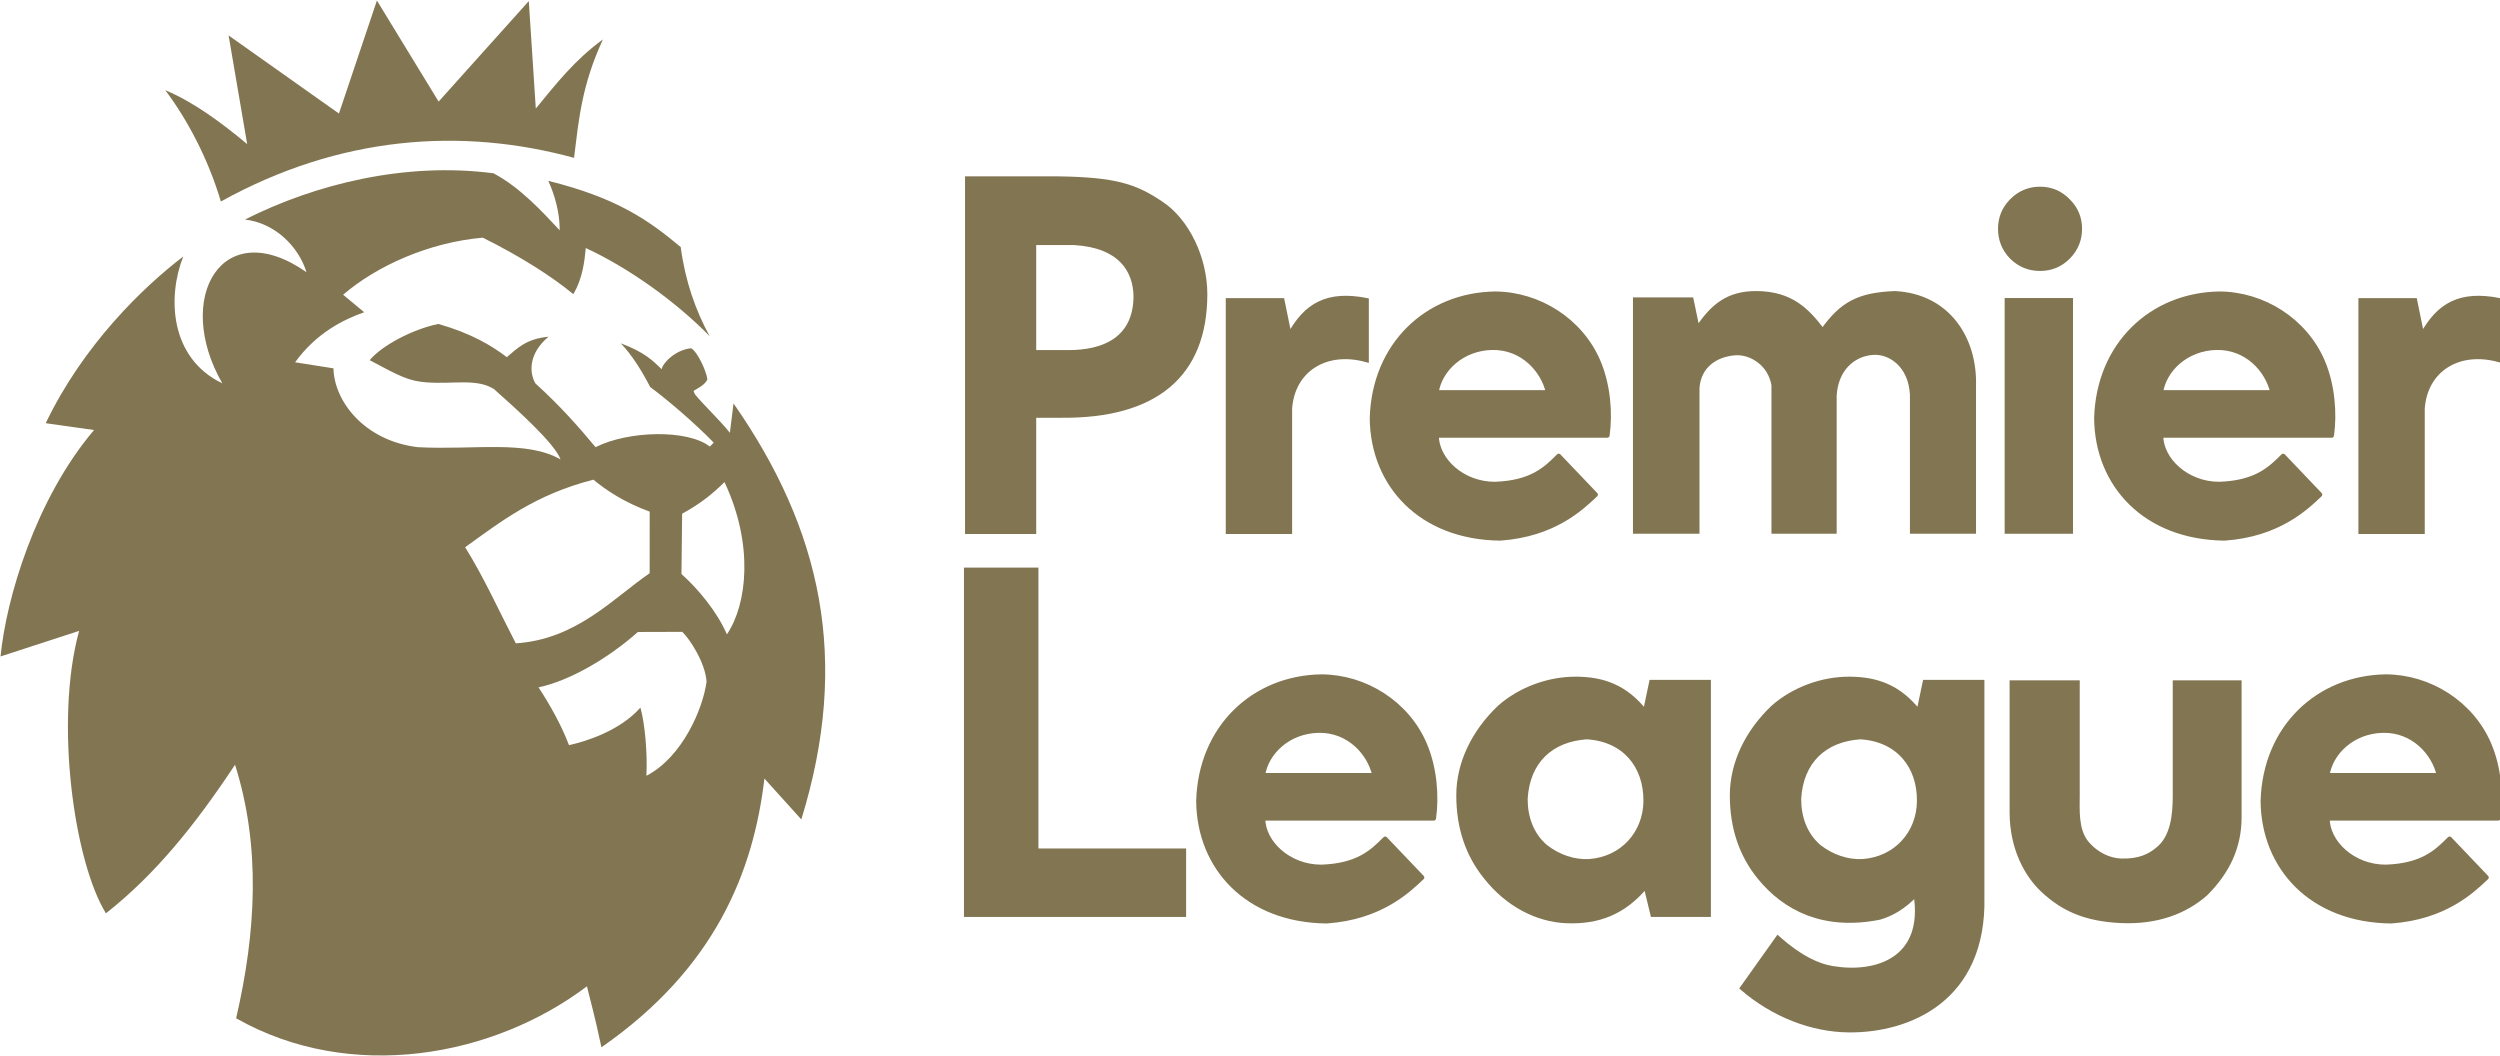
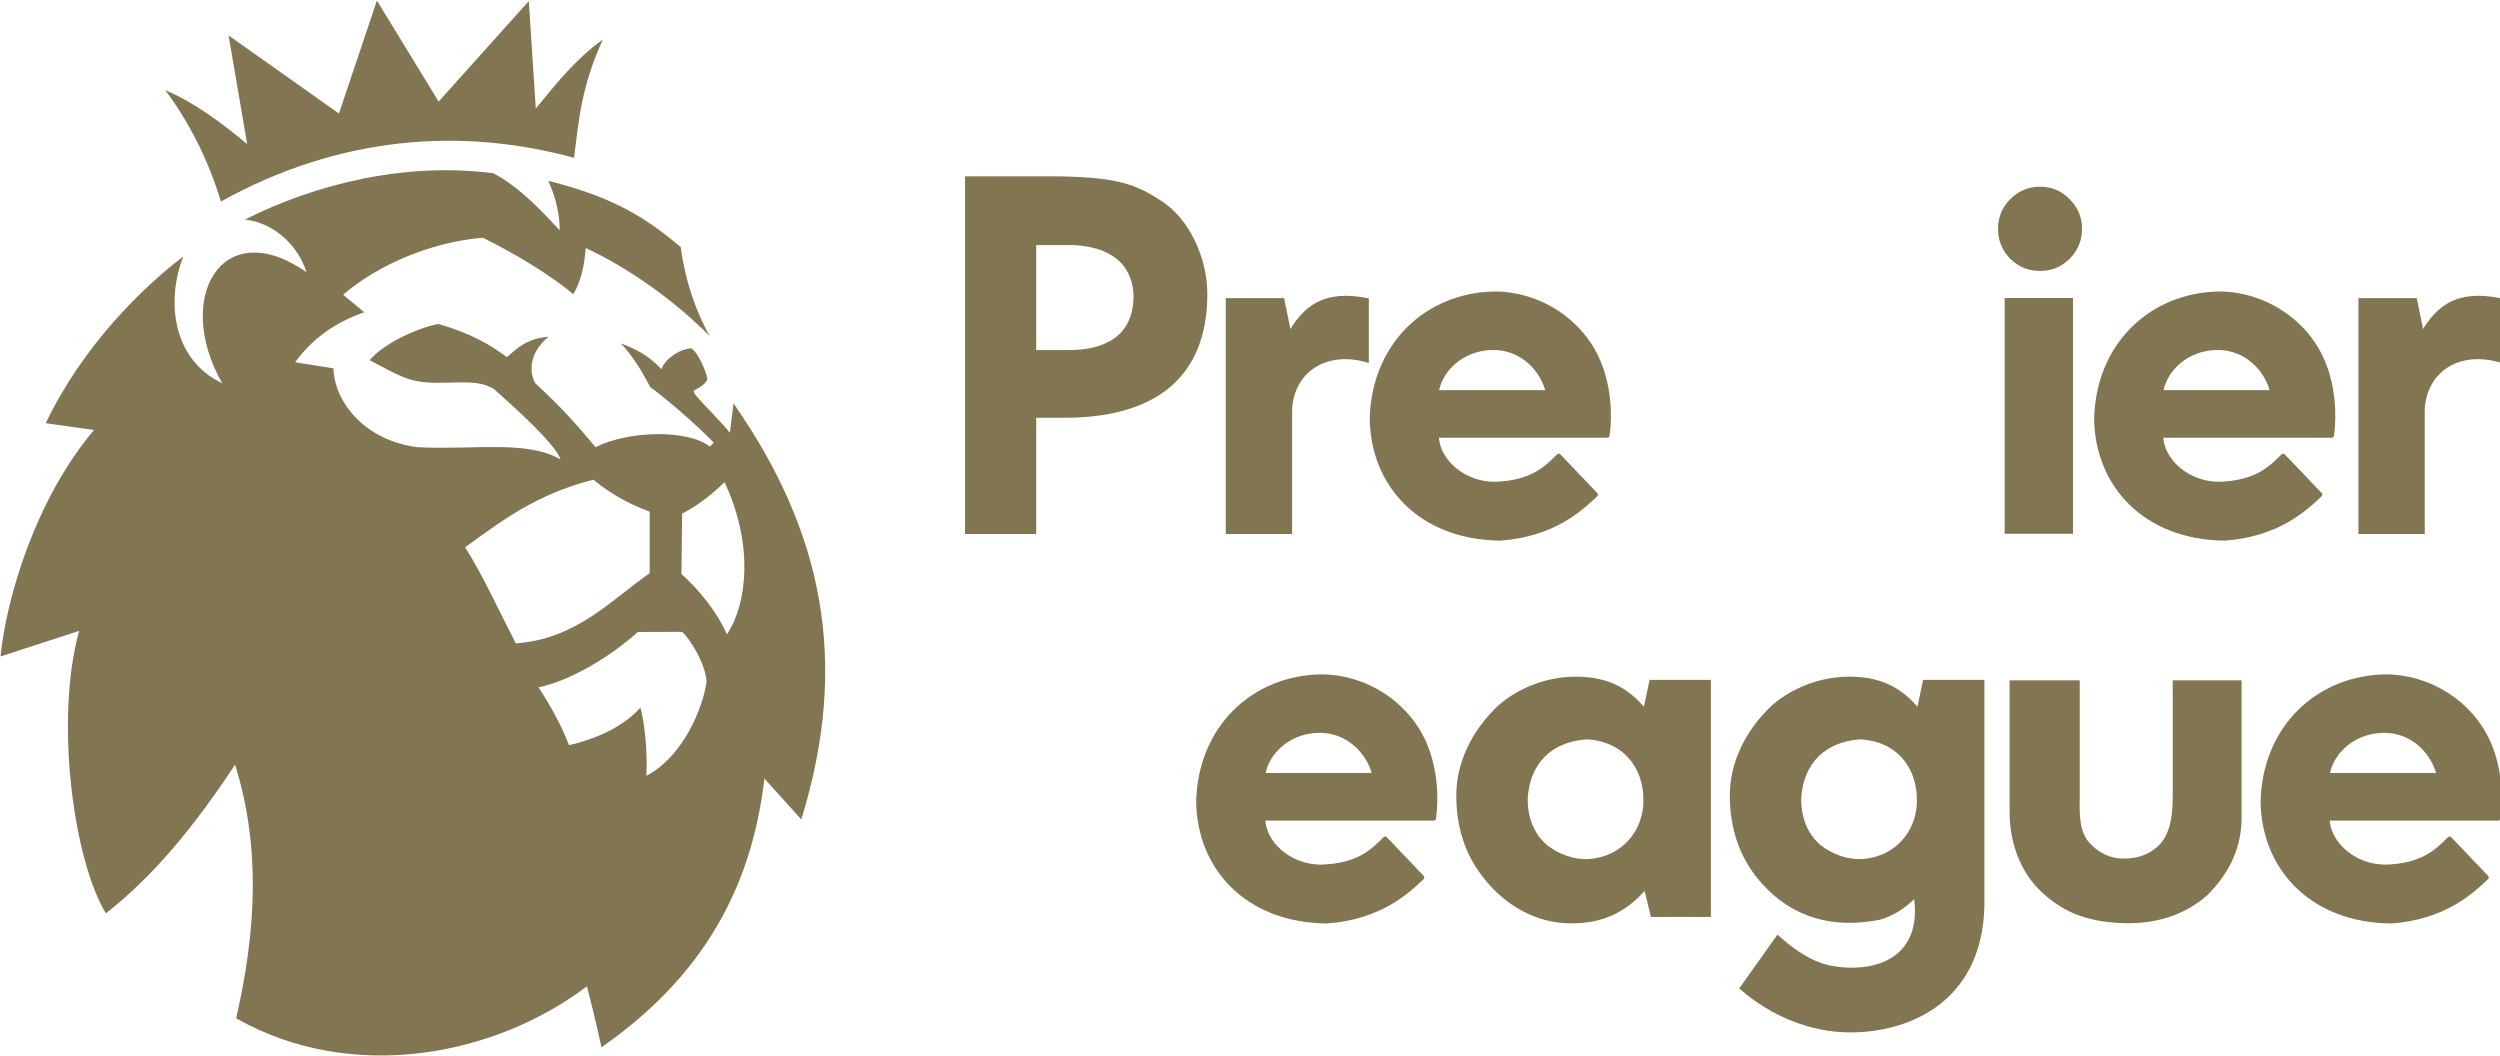
<svg xmlns="http://www.w3.org/2000/svg" width="116" height="49" viewBox="0 0 116 49" fill="none">
  <g clip-path="url(#clip0_238_509)">
    <path fill-rule="evenodd" clip-rule="evenodd" d="M10.248 9.35C15.762 6.293 21.419 5.898 26.635 7.324C26.859 5.537 26.986 3.978 27.975 1.829C26.665 2.784 25.825 3.866 24.861 5.036L24.536 0.051L20.352 4.714L17.489 0.025L15.727 5.268L10.607 1.644L11.469 6.686C10.294 5.708 8.982 4.729 7.667 4.185C8.678 5.52 9.661 7.365 10.248 9.35Z" fill="#827552" />
    <path fill-rule="evenodd" clip-rule="evenodd" d="M31.585 11.463C30.126 10.248 28.661 9.187 25.441 8.392C25.732 9.031 25.973 9.841 25.97 10.686C25.139 9.798 24.131 8.696 22.898 8.041C18.83 7.507 14.645 8.53 11.367 10.187C12.757 10.348 13.852 11.433 14.222 12.631C10.296 9.886 8.043 13.844 10.316 17.786C7.873 16.618 7.76 13.772 8.504 11.901C6.67 13.297 3.868 15.989 2.122 19.636L4.363 19.953C1.654 23.149 0.29 27.753 0.025 30.459L3.672 29.273C2.517 33.467 3.442 39.995 4.915 42.379C7.191 40.583 9.017 38.336 10.906 35.484C12.103 39.277 11.888 43.224 10.956 47.248C16.276 50.267 22.896 49.044 27.234 45.764C27.419 46.541 27.545 46.906 27.907 48.594C33.172 44.937 34.957 40.463 35.469 36.125L37.181 38.022C39.474 30.597 38.108 24.563 34.035 18.718L33.867 20.082C33.394 19.487 32.619 18.762 32.258 18.308C32.202 18.236 32.215 18.196 32.178 18.138C32.371 18.02 32.728 17.852 32.822 17.598C32.783 17.243 32.373 16.329 32.071 16.159C31.316 16.23 30.711 16.892 30.706 17.134C30.314 16.763 29.943 16.352 28.8 15.929C29.313 16.45 29.806 17.249 30.168 17.958C30.92 18.512 32.179 19.572 33.117 20.539L32.936 20.722C31.907 19.913 29.15 19.982 27.633 20.749C26.895 19.862 26.04 18.876 24.842 17.789C24.551 17.289 24.524 16.396 25.452 15.624C24.427 15.716 24 16.16 23.517 16.572C22.799 16.029 21.861 15.465 20.339 15.031C19.146 15.274 17.707 16.04 17.153 16.712C18.545 17.458 18.969 17.684 19.814 17.744C21.054 17.831 22.133 17.549 22.925 18.057C23.908 18.933 25.749 20.573 26.01 21.319C24.419 20.404 22.035 20.887 19.386 20.749C16.88 20.448 15.499 18.589 15.473 17.091L13.692 16.81C14.694 15.431 15.962 14.817 16.899 14.488L15.921 13.676C17.487 12.326 19.922 11.243 22.401 11.028C24.119 11.88 25.591 12.813 26.601 13.648C27.057 12.884 27.124 12.053 27.18 11.509C29.139 12.413 31.326 13.963 32.926 15.595C32.284 14.422 31.798 13.067 31.585 11.463ZM23.933 29.85C23.181 28.404 22.445 26.767 21.582 25.392C23.25 24.193 24.829 22.95 27.534 22.256C28.105 22.732 28.946 23.302 30.145 23.74L30.144 26.597C28.443 27.766 26.743 29.671 23.933 29.85ZM29.597 29.324L31.657 29.318C32.005 29.646 32.732 30.762 32.784 31.631C32.622 32.864 31.669 35.131 29.993 35.996C30.046 34.947 29.926 33.588 29.716 32.832C28.759 33.911 27.203 34.398 26.401 34.576C26.067 33.684 25.52 32.7 24.987 31.893C26.422 31.594 28.237 30.538 29.597 29.324ZM33.617 22.37C34.973 25.253 34.681 28.018 33.729 29.434C33.266 28.37 32.375 27.305 31.62 26.635L31.651 23.835C32.509 23.372 33.094 22.886 33.617 22.37Z" fill="#827552" />
    <path d="M47.971 19.276V24.668H44.886V8.291H49.047C51.794 8.325 52.69 8.651 53.877 9.447C55.072 10.236 55.912 11.969 55.912 13.65C55.91 17.401 53.605 19.305 49.284 19.276H47.971ZM47.971 16.353H49.53C51.254 16.366 52.691 15.715 52.704 13.746C52.681 12.538 51.988 11.389 49.852 11.264H47.971V16.353Z" fill="#827552" stroke="#827552" stroke-width="0.217" />
    <path d="M63.405 16.697C61.529 16.177 59.978 17.143 59.846 18.951V24.668H56.984V13.941H59.494L59.827 15.571C60.602 14.139 61.604 13.584 63.405 13.935V16.697Z" fill="#827552" stroke="#827552" stroke-width="0.217" />
    <path d="M74.577 20.203H66.652C66.654 21.335 67.846 22.467 69.363 22.463C71.069 22.405 71.728 21.758 72.325 21.16L74.033 22.951C73.359 23.593 72.077 24.803 69.608 24.977C65.921 24.936 63.696 22.495 63.664 19.412C63.755 15.995 66.22 13.676 69.376 13.633C71.394 13.646 73.341 14.862 74.156 16.774C74.624 17.868 74.722 19.19 74.577 20.203ZM66.646 18.21H71.836C71.604 17.171 70.639 16.106 69.244 16.13C67.829 16.154 66.802 17.152 66.646 18.21Z" fill="#827552" stroke="#827552" stroke-width="0.217" stroke-linejoin="round" />
-     <path d="M88.729 24.658V18.305C88.651 16.907 87.672 16.303 86.906 16.358C85.934 16.428 85.174 17.171 85.113 18.364V24.658H82.304V17.865C82.136 16.863 81.235 16.315 80.487 16.379C79.598 16.454 78.827 16.968 78.748 17.995V24.658H75.878V13.907H78.475L78.76 15.274C79.481 14.158 80.233 13.624 81.441 13.614C83.137 13.6 83.879 14.454 84.573 15.355C85.46 14.101 86.242 13.681 87.919 13.614C90.372 13.736 91.641 15.706 91.579 17.899V24.658H88.729Z" fill="#827552" stroke="#827552" stroke-width="0.217" />
    <path d="M93.125 13.937H96.079V24.658H93.125V13.937Z" fill="#827552" stroke="#827552" stroke-width="0.217" />
-     <path d="M44.836 26.445H48.075V39.478H54.927V42.438H44.836V26.445Z" fill="#827552" stroke="#827552" stroke-width="0.217" />
    <path d="M76.689 42.438L76.367 41.108C75.35 42.336 74.151 42.793 72.671 42.729C71.328 42.671 69.957 41.975 68.952 40.702C68.104 39.66 67.68 38.393 67.68 36.902C67.68 35.426 68.376 33.968 69.589 32.819C70.539 31.985 71.86 31.496 73.143 31.506C74.373 31.515 75.421 31.866 76.337 33.038L76.629 31.655H79.277V42.438H76.689ZM73.626 34.196C71.98 34.305 70.874 35.311 70.775 37.068C70.772 37.903 71.046 38.731 71.717 39.299C72.319 39.764 73.03 40.004 73.73 39.969C75.299 39.86 76.345 38.642 76.363 37.186C76.384 35.529 75.368 34.297 73.626 34.196Z" fill="#827552" stroke="#827552" stroke-width="0.217" />
    <path d="M93.354 31.676H96.391V36.873C96.391 37.587 96.322 38.478 96.792 39.087C97.269 39.67 97.886 39.927 98.422 39.944C99.267 39.971 99.753 39.717 100.11 39.421C100.839 38.853 100.92 37.771 100.924 36.945V31.676H103.901V37.931C103.901 39.316 103.341 40.46 102.347 41.455C101.38 42.313 100.061 42.797 98.415 42.722C96.77 42.647 95.731 42.174 94.806 41.314C94.033 40.595 93.354 39.353 93.354 37.679V31.676Z" fill="#827552" stroke="#827552" stroke-width="0.217" />
    <path d="M94.658 8.771C95.166 8.771 95.598 8.954 95.954 9.319C96.317 9.676 96.499 10.109 96.499 10.618C96.499 11.127 96.317 11.565 95.954 11.93C95.598 12.286 95.166 12.464 94.658 12.464C94.15 12.464 93.715 12.286 93.351 11.93C92.995 11.565 92.817 11.127 92.817 10.618C92.817 10.109 92.995 9.676 93.351 9.319C93.715 8.954 94.15 8.771 94.658 8.771Z" fill="#827552" stroke="#827552" stroke-width="0.217" />
    <path d="M115.96 16.697C114.084 16.177 112.532 17.143 112.4 18.951V24.668H109.539V13.941H112.049L112.382 15.571C113.156 14.139 114.158 13.584 115.96 13.935V16.697Z" fill="#827552" stroke="#827552" stroke-width="0.217" />
    <path d="M108.189 20.203H100.265C100.266 21.335 101.459 22.467 102.976 22.463C104.681 22.405 105.341 21.758 105.938 21.16L107.645 22.951C106.972 23.593 105.69 24.803 103.22 24.977C99.534 24.936 97.309 22.495 97.276 19.412C97.368 15.995 99.832 13.676 102.988 13.633C105.006 13.646 106.953 14.862 107.768 16.774C108.236 17.868 108.334 19.19 108.189 20.203ZM100.259 18.21H105.448C105.216 17.171 104.252 16.106 102.857 16.13C101.441 16.154 100.415 17.152 100.259 18.21Z" fill="#827552" stroke="#827552" stroke-width="0.217" stroke-linejoin="round" />
    <path d="M82.491 43.532C83.551 44.474 84.376 44.826 85.033 44.934C87.119 45.277 89.378 44.487 88.896 41.492C88.328 42.079 87.787 42.4 87.205 42.568C84.618 43.081 82.825 42.154 81.643 40.702C80.796 39.66 80.372 38.393 80.372 36.902C80.372 35.426 81.068 33.968 82.281 32.819C83.23 31.985 84.551 31.496 85.835 31.506C87.064 31.515 88.113 31.866 89.029 33.038L89.32 31.655H91.968V41.606C92.081 46.358 88.59 47.82 85.783 47.795C84.048 47.78 82.259 47.068 80.845 45.847L82.491 43.532ZM86.318 34.196C84.671 34.305 83.565 35.311 83.466 37.068C83.464 37.903 83.738 38.731 84.408 39.299C85.011 39.764 85.721 40.004 86.421 39.969C87.991 39.86 89.037 38.642 89.054 37.186C89.076 35.529 88.06 34.297 86.318 34.196Z" fill="#827552" stroke="#827552" stroke-width="0.217" />
    <path d="M115.913 37.968H107.988C107.99 39.099 109.182 40.232 110.7 40.228C112.405 40.17 113.065 39.523 113.661 38.924L115.369 40.715C114.696 41.358 113.413 42.568 110.944 42.741C107.257 42.701 105.033 40.26 105 37.177C105.091 33.76 107.556 31.441 110.712 31.398C112.73 31.41 114.677 32.626 115.492 34.539C115.96 35.633 116.058 36.955 115.913 37.968ZM107.982 35.975H113.172C112.94 34.936 111.975 33.871 110.58 33.895C109.165 33.918 108.138 34.916 107.982 35.975Z" fill="#827552" stroke="#827552" stroke-width="0.217" stroke-linejoin="round" />
    <path d="M66.524 37.968H58.599C58.601 39.099 59.793 40.232 61.31 40.228C63.016 40.17 63.675 39.523 64.272 38.924L65.98 40.715C65.306 41.358 64.024 42.568 61.555 42.741C57.868 42.701 55.643 40.26 55.611 37.177C55.702 33.76 58.167 31.441 61.323 31.398C63.341 31.41 65.288 32.626 66.103 34.539C66.571 35.633 66.669 36.955 66.524 37.968ZM58.593 35.975H63.783C63.551 34.936 62.586 33.871 61.191 33.895C59.776 33.918 58.749 34.916 58.593 35.975Z" fill="#827552" stroke="#827552" stroke-width="0.217" stroke-linejoin="round" />
  </g>
  <defs>
    <clipPath id="clip0_238_509">
      <rect width="116" height="49" fill="white" />
    </clipPath>
  </defs>
</svg>